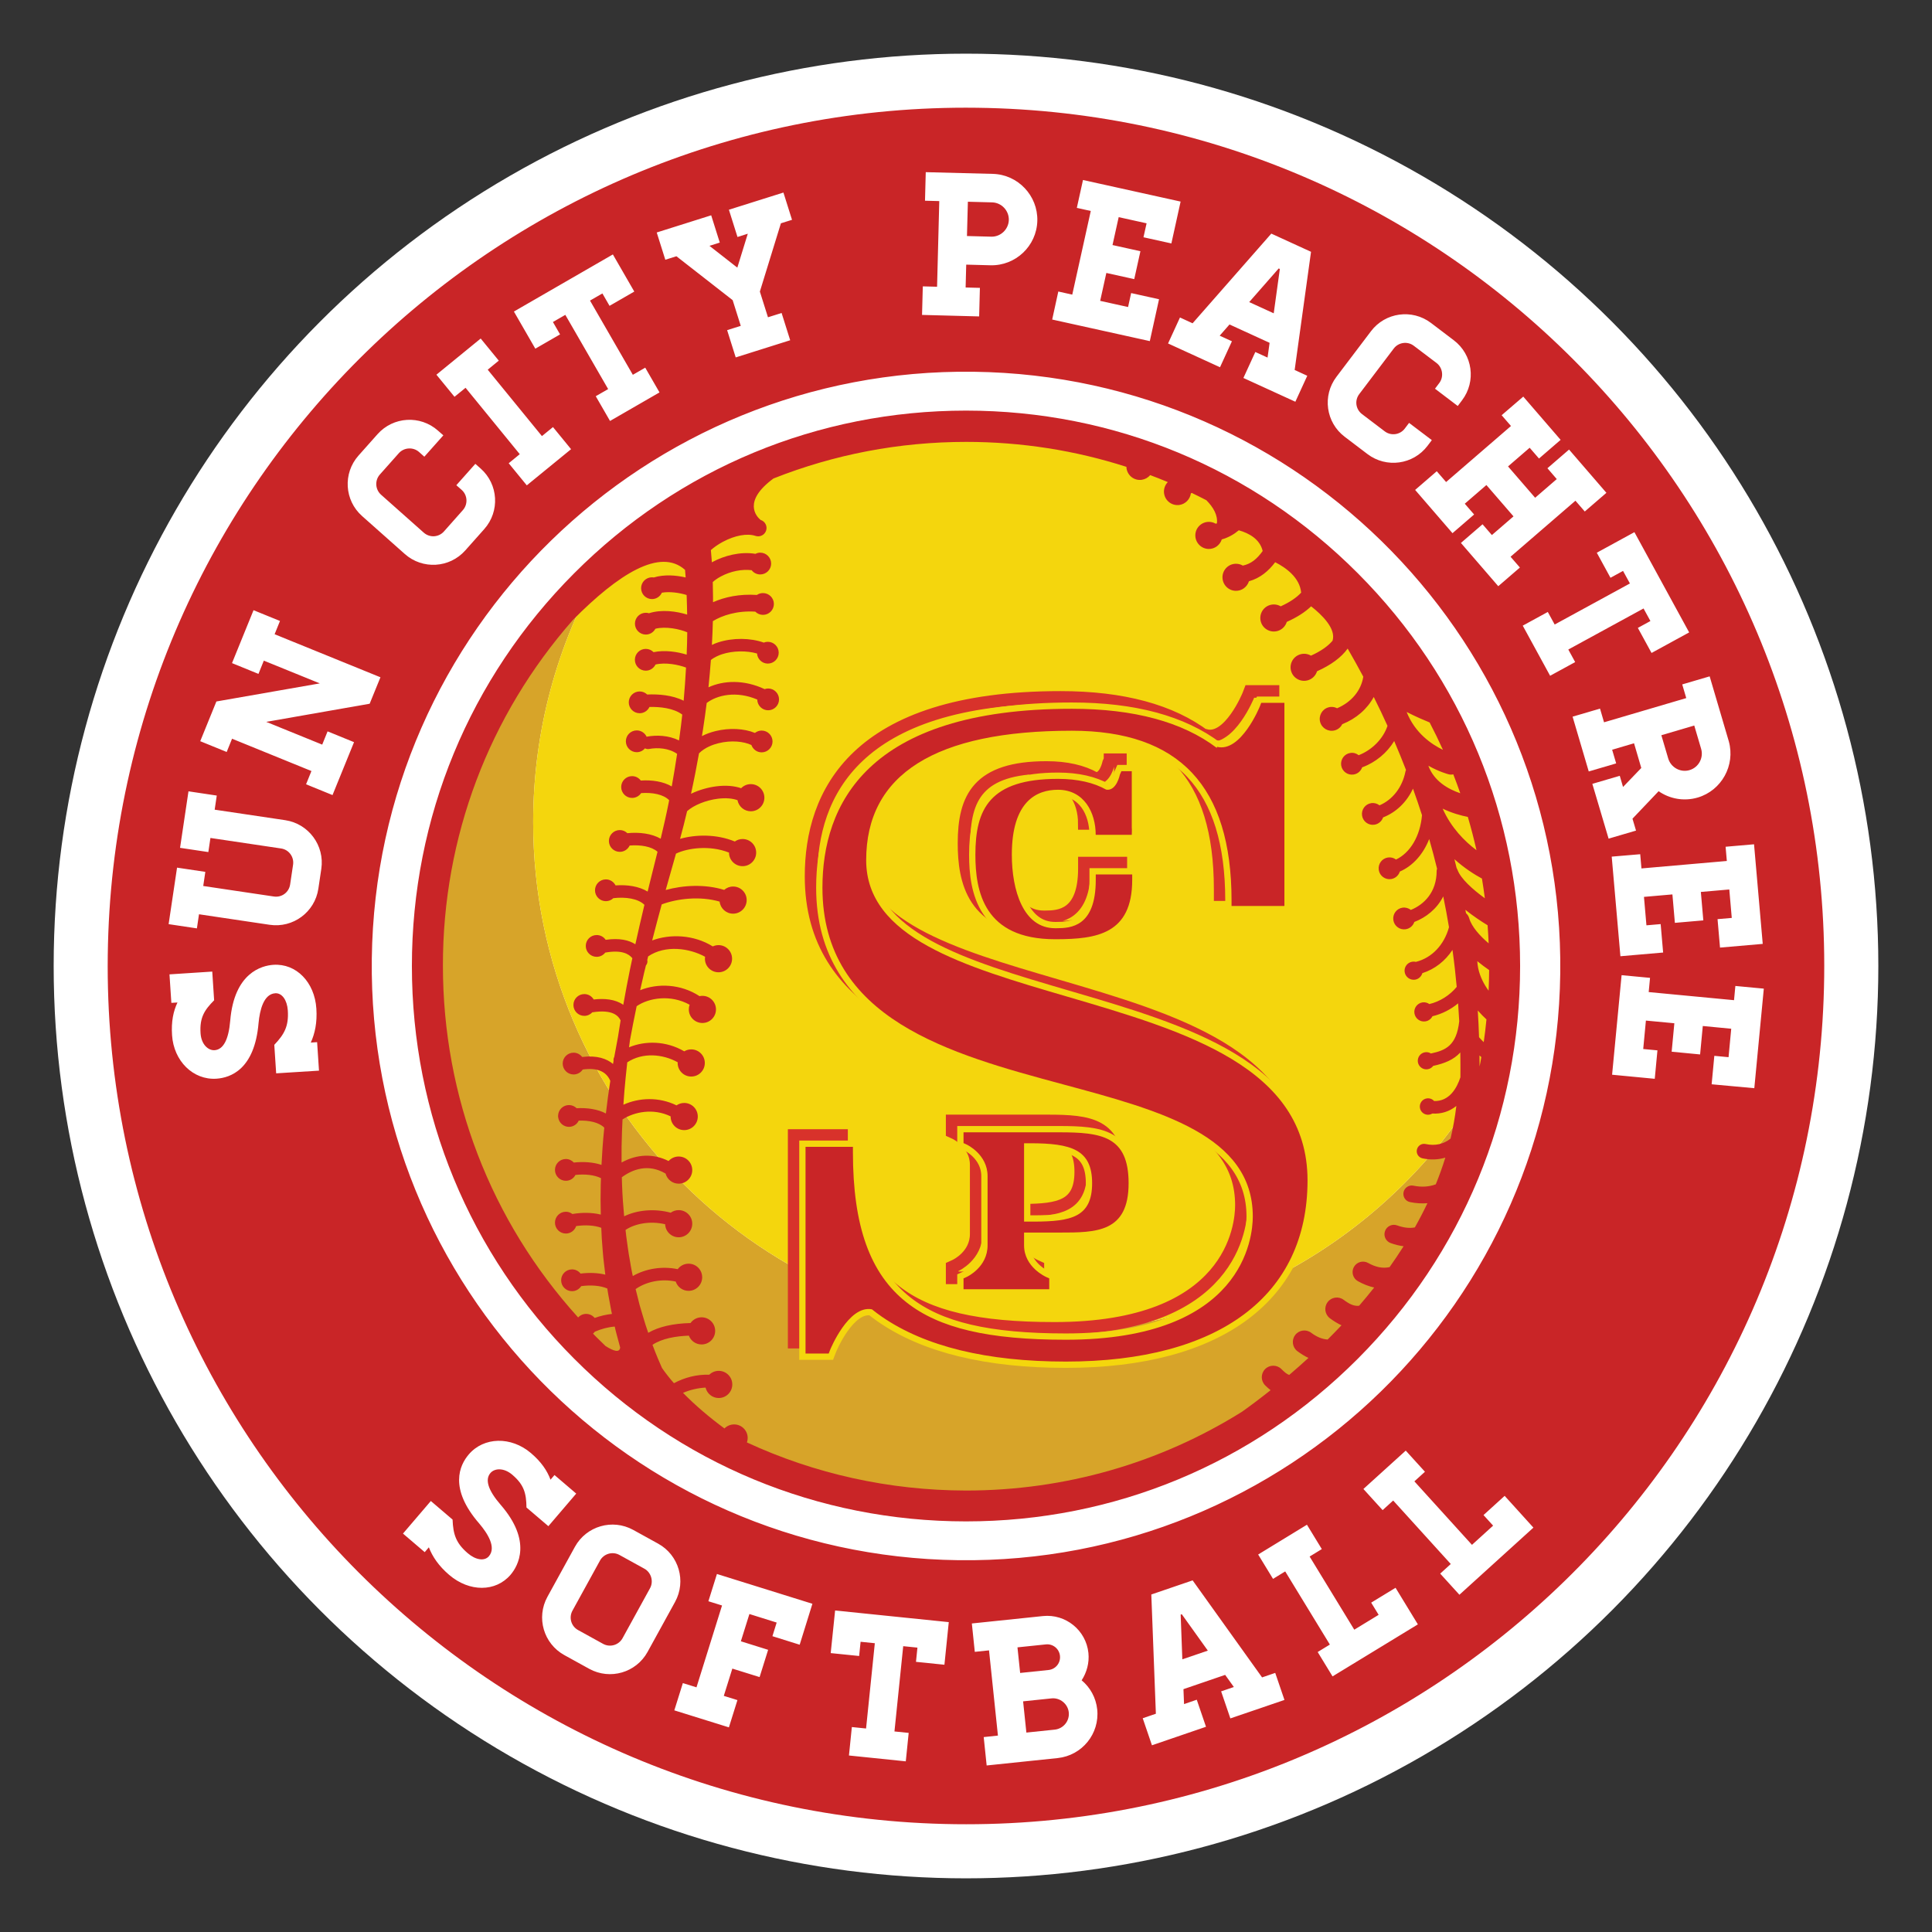
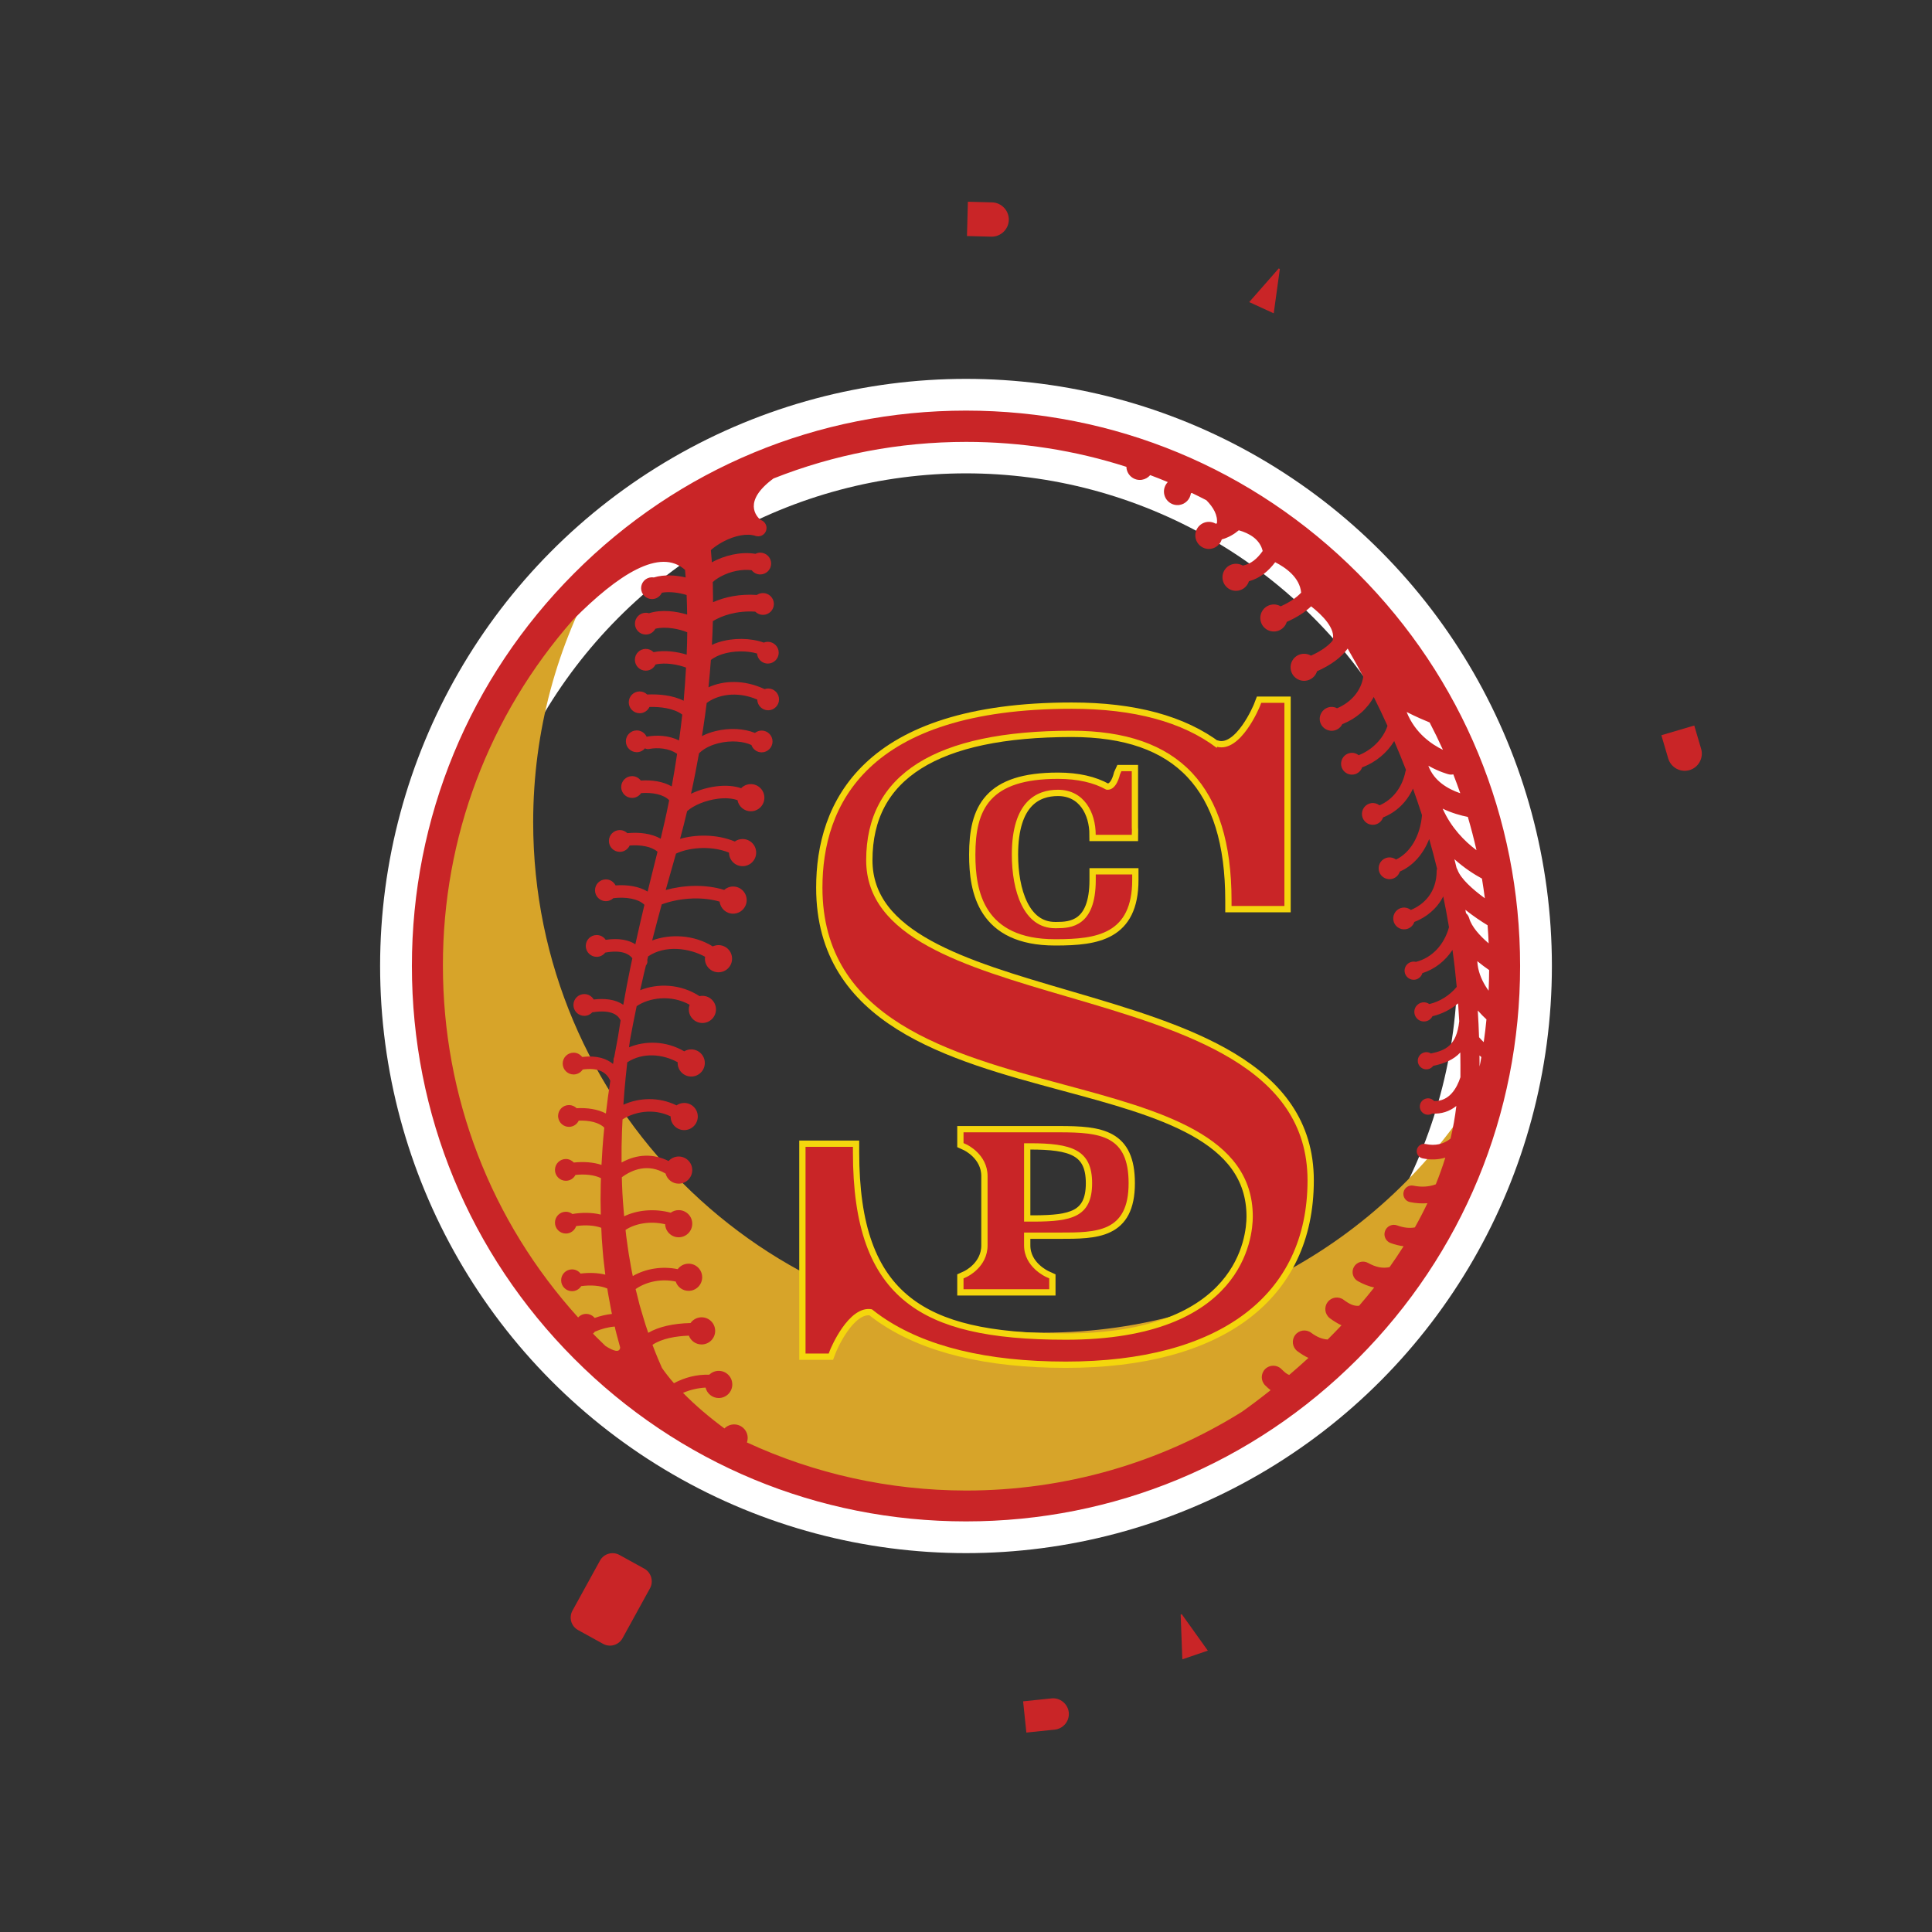
<svg xmlns="http://www.w3.org/2000/svg" version="1.1" id="Layer_1" x="0px" y="0px" viewBox="0 0 360 360" style="enable-background:new 0 0 360 360;" xml:space="preserve">
  <rect x="0" y="0" width="360" height="360" fill="#333333" stroke="none" />
  <style type="text/css">
	.st0{fill:#FFFFFF;}
	.st1{fill:none;stroke:#FFFFFF;stroke-width:17.605;stroke-miterlimit:10;}
	.st2{fill:#D7A429;}
	.st3{fill:#F4D60D;}
	.st4{fill:#C92527;}
	.st5{fill:none;stroke:#D8322B;stroke-width:2.345;}
	.st6{fill:none;stroke:#F4D60D;stroke-width:2.345;}
</style>
  <g>
-     <circle class="st0" cx="180" cy="180" r="170" />
    <g>
      <g>
        <g>
          <ellipse class="st1" cx="180" cy="180" rx="100.37" ry="100.6" />
          <g>
            <path class="st2" d="M194.47,248.32c-52.53,0-95.12-42.59-95.12-95.12c0-17.06,4.5-33.07,12.36-46.92       c-19.73,18.37-32.08,44.6-32.08,73.72c0,55.56,44.94,100.6,100.37,100.6c49.67,0,90.9-36.16,98.94-83.64       C263.1,227.47,231.22,248.32,194.47,248.32z" />
-             <path class="st3" d="M194.47,248.32c36.75,0,68.63-20.85,84.47-51.36c0.93-5.51,1.43-11.18,1.43-16.96       c0-55.56-44.94-100.6-100.37-100.6c-26.38,0-50.37,10.2-68.29,26.88c-7.87,13.85-12.36,29.86-12.36,46.92       C99.35,205.73,141.94,248.32,194.47,248.32z" />
          </g>
          <path class="st4" d="M106.99,106.82c-19.5,19.55-30.24,45.54-30.24,73.18c0,27.64,10.74,53.63,30.24,73.18      s45.43,30.31,73.01,30.31s53.51-10.76,73.01-30.31c19.5-19.55,30.24-45.54,30.24-73.18c0-27.64-10.74-53.63-30.24-73.18      c-19.5-19.55-45.43-30.31-73.01-30.31S126.49,87.27,106.99,106.82z M106.77,115.5c8.47-8.54,16.24-13.47,20.88-9.31      c0.02,0.21,0.03,0.42,0.05,0.63c0.02,0.26,0.04,0.52,0.06,0.78c-1.81-0.42-4-0.59-5.93,0c-0.11-0.02-0.22-0.03-0.34-0.03      c-1.12,0-2.03,0.91-2.03,2.03c0,1.12,0.91,2.03,2.03,2.03c0.82,0,1.52-0.49,1.84-1.19c1.49-0.26,3.3,0.02,4.61,0.43      c0.01,0.16,0.02,0.32,0.02,0.48c0.04,1.01,0.06,2.08,0.08,3.17c-2-0.62-4.76-1.01-7.12-0.25c-0.18-0.06-0.38-0.09-0.58-0.09      c-1.12,0-2.03,0.91-2.03,2.03c0,1.12,0.91,2.03,2.03,2.03c0.78,0,1.44-0.44,1.78-1.08c1.93-0.5,4.58,0.07,5.94,0.66      c-0.01,1.34-0.05,2.73-0.11,4.16c-1.73-0.53-4.07-0.9-6.17-0.46c-0.37-0.38-0.88-0.61-1.45-0.61c-1.12,0-2.03,0.91-2.03,2.03      s0.91,2.03,2.03,2.03c0.8,0,1.49-0.47,1.82-1.15c1.87-0.44,4.24,0.03,5.68,0.57c-0.11,1.99-0.25,4.05-0.44,6.18      c-2.11-1.06-4.69-1.25-6.8-1.16c-0.36-0.35-0.86-0.57-1.4-0.57c-1.12,0-2.03,0.91-2.03,2.03c0,1.12,0.91,2.03,2.03,2.03      c0.81,0,1.5-0.48,1.83-1.17c1.94-0.04,4.45,0.19,6.11,1.42c-0.08,0.69-0.15,1.38-0.24,2.08c-0.11,0.9-0.23,1.82-0.36,2.74      c-1.92-0.95-4.17-1.05-6.02-0.7c-0.01,0-0.02,0.01-0.02,0.01c-0.32-0.69-1.02-1.18-1.84-1.18c-1.12,0-2.03,0.91-2.03,2.03      c0,1.12,0.91,2.03,2.03,2.03c0.62,0,1.16-0.28,1.53-0.72c0.23,0.12,0.49,0.17,0.76,0.12c1.59-0.3,3.7-0.17,5.23,0.91      c-0.3,1.99-0.63,4.01-1,6.07c-1.58-0.92-3.68-1.24-5.77-1.1c-0.37-0.5-0.96-0.82-1.62-0.82c-1.12,0-2.03,0.91-2.03,2.03      c0,1.12,0.91,2.03,2.03,2.03c0.7,0,1.32-0.36,1.69-0.9c2.11-0.15,4.17,0.24,5.22,1.33c-0.03,0.15-0.06,0.31-0.09,0.46      c-0.44,2.22-0.95,4.45-1.49,6.71c-1.7-0.97-3.98-1.25-6.21-1.03c-0.37-0.36-0.86-0.58-1.41-0.58c-1.12,0-2.03,0.91-2.03,2.03      c0,1.12,0.91,2.03,2.03,2.03c0.82,0,1.52-0.49,1.84-1.18c2.05-0.16,4.07,0.17,5.19,1.16c-0.49,2-1,4.01-1.51,6.06      c-0.11,0.45-0.22,0.91-0.33,1.36c-1.62-0.98-3.81-1.31-5.98-1.15c-0.34-0.66-1.01-1.12-1.8-1.12c-1.12,0-2.03,0.91-2.03,2.03      c0,1.12,0.91,2.03,2.03,2.03c0.54,0,1.03-0.22,1.39-0.56c2.29-0.27,4.63,0.08,5.79,1.24c-0.58,2.43-1.15,4.89-1.69,7.35      c-1.21-0.78-2.98-1.2-5.53-0.83c-0.36-0.54-0.98-0.89-1.68-0.89c-1.12,0-2.03,0.91-2.03,2.03c0,1.12,0.91,2.03,2.03,2.03      c0.65,0,1.23-0.31,1.6-0.79c3.06-0.55,4.41,0.25,5.05,1.05c-0.15,0.69-0.3,1.38-0.44,2.08c-0.45,2.2-0.86,4.4-1.25,6.6      c-1.51-1.06-3.55-1.22-5.51-0.99c-0.35-0.6-1-1.01-1.75-1.01c-1.12,0-2.03,0.91-2.03,2.03c0,1.12,0.91,2.03,2.03,2.03      c0.59,0,1.12-0.26,1.49-0.66c3.83-0.61,4.89,0.71,5.27,1.5c-0.17,1.03-0.34,2.06-0.49,3.09c-0.24,1.22-0.47,2.47-0.69,3.72      c-0.12,0.22-0.17,0.48-0.13,0.73c-0.03,0.19-0.07,0.38-0.1,0.58c-1.16-0.97-2.97-1.64-5.75-1.3c-0.37-0.48-0.95-0.8-1.6-0.8      c-1.12,0-2.03,0.91-2.03,2.03c0,1.12,0.91,2.03,2.03,2.03c0.71,0,1.34-0.37,1.7-0.92c2.66-0.38,4.39,0.33,5.14,2.11      c-0.31,2.01-0.59,4.04-0.82,6.08c-1.53-0.81-3.49-1.09-5.45-0.98c-0.37-0.36-0.87-0.59-1.43-0.59c-1.12,0-2.03,0.91-2.03,2.03      c0,0.02,0,0.03,0,0.04c0,0.09,0.01,0.18,0.03,0.28c0,0,0,0,0,0c0.16,0.97,0.99,1.71,2,1.71c0.81,0,1.5-0.48,1.82-1.16      c1.93-0.07,3.77,0.32,4.76,1.31c-0.01,0.14-0.03,0.27-0.04,0.41c-0.22,2.17-0.37,4.35-0.48,6.53c-1.55-0.52-3.38-0.63-5.16-0.44      c-0.37-0.4-0.9-0.66-1.48-0.66c-1.12,0-2.03,0.91-2.03,2.03c0,1.12,0.91,2.03,2.03,2.03c0.78,0,1.45-0.44,1.79-1.09      c1.75-0.19,3.51-0.02,4.75,0.6c-0.01,0.41-0.03,0.82-0.04,1.22c-0.05,1.87-0.04,3.73,0.01,5.57c-1.64-0.41-3.52-0.41-5.29-0.11      c-0.34-0.26-0.76-0.42-1.22-0.42c-1.12,0-2.03,0.91-2.03,2.03c0,1.12,0.91,2.03,2.03,2.03c0.9,0,1.65-0.59,1.92-1.39      c1.65-0.24,3.37-0.16,4.68,0.32c0.03,0.65,0.06,1.3,0.09,1.94c0.13,1.62,0.22,3.22,0.42,4.77c0.08,0.68,0.15,1.36,0.24,2.02      c-1.44-0.35-3.05-0.4-4.61-0.2c-0.37-0.47-0.94-0.78-1.59-0.78c-1.12,0-2.03,0.91-2.03,2.03c0,1.12,0.91,2.03,2.03,2.03      c0.72,0,1.35-0.38,1.71-0.94c1.75-0.24,3.55-0.12,4.86,0.44c0.1,0.73,0.24,1.44,0.37,2.14c0.13,0.72,0.26,1.42,0.39,2.12      c0.04,0.16,0.07,0.32,0.11,0.48c-1.07,0.11-2.17,0.37-3.22,0.75c-0.48-0.59-1.27-0.89-2.07-0.7c-0.41,0.1-0.75,0.32-1.01,0.61      c-16.29-18-25.2-41.1-25.2-65.57C82.51,156.01,91.09,133.34,106.77,115.5z M114.84,248.41c0.17,0.63,0.34,1.26,0.5,1.86      c0.07,0.28,0.15,0.55,0.22,0.82c-0.12,1.04-1.23,0.66-2.72-0.27c-0.6-0.57-1.18-1.14-1.77-1.73c-0.19-0.19-0.38-0.39-0.57-0.59      c0.13-0.1,0.24-0.23,0.34-0.36c1.21-0.52,2.51-0.87,3.71-0.95C114.64,247.61,114.73,248.01,114.84,248.41z M139.18,268.78      c0.09-0.26,0.14-0.54,0.14-0.83c0-1.4-1.13-2.53-2.53-2.53c-0.7,0-1.34,0.29-1.8,0.75c-2.75-2.02-5.44-4.3-7.72-6.63      c1.37-0.59,2.83-0.91,4.2-0.98c0.27,1.11,1.26,1.94,2.45,1.94c1.4,0,2.53-1.13,2.53-2.53c0-1.4-1.13-2.53-2.53-2.53      c-0.68,0-1.3,0.27-1.76,0.72c-2.35-0.08-4.63,0.53-6.58,1.58c-0.84-0.96-1.59-1.91-2.23-2.84c-0.25-0.57-0.5-1.15-0.77-1.78      c-0.35-0.79-0.65-1.64-1-2.53c1.78-1.19,4.34-1.62,6.78-1.71c0.36,0.96,1.28,1.64,2.37,1.64c1.4,0,2.53-1.13,2.53-2.53      c0-1.4-1.13-2.53-2.53-2.53c-0.85,0-1.61,0.43-2.06,1.07c-3.27,0.08-5.93,0.69-7.88,1.82c-0.17-0.49-0.33-0.99-0.51-1.51      c-0.38-1.17-0.71-2.41-1.1-3.68c-0.16-0.64-0.33-1.3-0.49-1.97c-0.08-0.33-0.17-0.66-0.25-0.99c2.03-1.42,4.86-1.97,7.47-1.4      c0.33,1.01,1.28,1.73,2.4,1.73c1.4,0,2.53-1.13,2.53-2.53c0-1.4-1.13-2.53-2.53-2.53c-0.83,0-1.57,0.4-2.03,1.02      c-2.89-0.6-5.94-0.11-8.37,1.28c-0.05-0.24-0.1-0.48-0.15-0.72c-0.15-0.71-0.26-1.44-0.39-2.18c-0.28-1.47-0.46-2.98-0.68-4.52      c-0.05-0.39-0.09-0.78-0.13-1.17c1.76-1.18,4.56-1.72,7.38-1.06c0.05,1.35,1.16,2.43,2.52,2.43c1.4,0,2.53-1.13,2.53-2.53      c0-1.4-1.13-2.53-2.53-2.53c-0.55,0-1.07,0.18-1.48,0.48c-3-0.81-6.23-0.52-8.68,0.67c-0.18-1.93-0.32-3.89-0.39-5.88      c-0.02-0.46-0.03-0.93-0.04-1.4c1.94-1.42,4.87-2.62,8.15-0.68c0.29,1.08,1.27,1.88,2.44,1.88c1.4,0,2.53-1.13,2.53-2.53      c0-1.4-1.13-2.53-2.53-2.53c-0.75,0-1.42,0.33-1.88,0.84c-2.82-1.41-5.88-1.32-8.76,0.28c-0.02-1.94,0-3.89,0.08-5.84      c0.03-0.73,0.06-1.46,0.1-2.19c2.17-1.4,5.71-2.15,8.96-0.57c0,0.01,0,0.02,0,0.03c0,1.4,1.13,2.53,2.53,2.53      c1.4,0,2.53-1.13,2.53-2.53c0-1.4-1.13-2.53-2.53-2.53c-0.53,0-1.03,0.17-1.43,0.45c-3.28-1.61-6.98-1.45-9.9-0.12      c0.11-1.7,0.25-3.39,0.42-5.06c0.09-0.95,0.19-1.89,0.3-2.84c2.89-1.9,6.62-1.55,9.4-0.01c0,0.04-0.01,0.09-0.01,0.13      c0,1.4,1.13,2.53,2.53,2.53c1.4,0,2.53-1.13,2.53-2.53c0-1.4-1.13-2.53-2.53-2.53c-0.48,0-0.92,0.13-1.3,0.36      c-3.38-1.97-7.26-2.01-10.29-0.75c0.05-0.43,0.11-0.86,0.17-1.29c0.38-2.12,0.81-4.24,1.25-6.37c2.26-1.56,6.35-2.23,9.87-0.27      c-0.1,0.27-0.15,0.56-0.15,0.87c0,1.4,1.13,2.53,2.53,2.53c1.4,0,2.53-1.13,2.53-2.53c0-1.4-1.13-2.53-2.53-2.53      c-0.18,0-0.36,0.02-0.53,0.06c-3.55-2.32-7.82-2.42-11.07-1.11c0.24-1.09,0.49-2.19,0.75-3.28c0.11-0.45,0.22-0.89,0.33-1.34      c0.18-0.21,0.28-0.48,0.28-0.76c0-0.09-0.01-0.18-0.03-0.26c0.05-0.22,0.11-0.44,0.16-0.66c3.19-2.18,7.7-1.54,10.61,0.07      c-0.02,0.12-0.03,0.24-0.03,0.36c0,1.4,1.13,2.53,2.53,2.53c1.4,0,2.53-1.13,2.53-2.53c0-1.4-1.13-2.53-2.53-2.53      c-0.38,0-0.74,0.09-1.07,0.24c-3.53-2.2-7.94-2.36-11.29-1.11c0.58-2.25,1.17-4.49,1.78-6.72c2.93-1.09,7.14-1.58,10.79-0.52      c0.14,1.27,1.21,2.25,2.51,2.25c1.4,0,2.53-1.14,2.53-2.53c0-1.4-1.13-2.53-2.53-2.53c-0.64,0-1.22,0.24-1.66,0.63      c-3.61-1.11-7.64-0.88-10.9,0.02c0.02-0.08,0.04-0.16,0.07-0.24c0.62-2.18,1.24-4.37,1.85-6.54c2.11-1.02,6.24-1.64,9.88-0.19      c0,1.4,1.13,2.53,2.53,2.53c1.4,0,2.53-1.13,2.53-2.53c0-1.4-1.13-2.53-2.53-2.53c-0.54,0-1.04,0.17-1.45,0.46      c-3.45-1.42-7.35-1.31-10.2-0.49c0.47-1.73,0.91-3.45,1.31-5.16c1.23-1.11,3.49-2.04,5.75-2.32c1.43-0.18,2.69-0.07,3.64,0.27      c0.22,1.18,1.25,2.07,2.48,2.07c1.4,0,2.53-1.13,2.53-2.53c0-1.4-1.13-2.53-2.53-2.53c-0.71,0-1.34,0.29-1.8,0.76      c-1.29-0.44-2.85-0.57-4.61-0.35c-1.52,0.19-3.23,0.66-4.73,1.39c0.56-2.55,1.05-5.07,1.49-7.54c1.1-1.09,2.6-1.63,3.62-1.88      c2.42-0.6,4.74-0.33,6.14,0.33c0.28,0.79,1.02,1.37,1.91,1.37c1.12,0,2.03-0.91,2.03-2.03c0-1.12-0.91-2.03-2.03-2.03      c-0.47,0-0.9,0.17-1.25,0.44c-1.99-0.82-4.72-0.99-7.36-0.34c-0.92,0.23-1.76,0.54-2.52,0.93c0.07-0.45,0.15-0.9,0.22-1.35      c0.25-1.63,0.47-3.24,0.67-4.82c1.91-1.46,5.5-2.32,9.42-0.64c0.02,1.11,0.92,2,2.03,2c1.12,0,2.03-0.91,2.03-2.03      c0-1.12-0.91-2.03-2.03-2.03c-0.23,0-0.45,0.05-0.65,0.12c-3.86-1.81-7.68-1.63-10.47-0.34c0.18-1.74,0.33-3.44,0.45-5.09      c0.67-0.54,1.5-0.88,2.07-1.07c2.08-0.68,4.64-0.69,6.53-0.14c0.08,1.05,0.95,1.88,2.01,1.88c1.12,0,2.03-0.91,2.03-2.03      c0-1.12-0.91-2.03-2.03-2.03c-0.27,0-0.52,0.05-0.75,0.15c-2.44-0.88-5.74-0.94-8.51-0.04c-0.41,0.13-0.8,0.29-1.16,0.47      c0.09-1.53,0.14-3.01,0.18-4.43c1.73-1.06,4.48-1.98,7.9-1.77c0.37,0.37,0.88,0.6,1.44,0.6c1.12,0,2.03-0.91,2.03-2.03      c0-1.12-0.91-2.03-2.03-2.03c-0.42,0-0.81,0.13-1.14,0.35c-3.22-0.22-6,0.39-8.17,1.35c0-0.31,0-0.63,0-0.93      c-0.01-0.84-0.03-1.66-0.04-2.45c0-0.13-0.01-0.25-0.01-0.37c0.37-0.34,0.85-0.69,1.5-1.04c1.84-0.99,3.98-1.4,5.75-1.17      c0.37,0.48,0.94,0.79,1.6,0.79c1.12,0,2.03-0.91,2.03-2.03c0-1.12-0.91-2.03-2.03-2.03c-0.32,0-0.62,0.08-0.89,0.22      c-2.88-0.48-5.89,0.39-7.92,1.47c-0.07,0.04-0.14,0.08-0.21,0.12c-0.01-0.12-0.01-0.24-0.02-0.35      c-0.06-0.67-0.11-1.31-0.16-1.92c0-0.01,0-0.01,0-0.02c0.58-0.52,1.33-1.05,2.22-1.53c2.26-1.21,4.54-1.63,6.1-1.11      c0.82,0.27,1.7-0.17,1.97-0.99c0.05-0.16,0.08-0.33,0.08-0.49c0-0.65-0.41-1.26-1.06-1.48c-0.01,0-0.03-0.01-0.04-0.01      c-0.76-0.63-3.43-3.44,2.39-7.73c11.28-4.47,23.41-6.82,35.91-6.82c10.29,0,20.34,1.59,29.86,4.65c0,0.1,0.01,0.19,0.02,0.29      c0.21,1.38,1.48,2.33,2.86,2.12c0.63-0.1,1.17-0.42,1.55-0.87c1.1,0.41,2.19,0.84,3.28,1.3c-0.53,0.55-0.81,1.32-0.69,2.13      c0.21,1.38,1.48,2.33,2.86,2.13c1.14-0.17,1.98-1.08,2.13-2.16c0.06-0.03,0.12-0.05,0.17-0.08c0.91,0.44,1.82,0.89,2.72,1.36      c1.32,1.34,2.15,2.81,1.96,4.32c-0.08,0.02-0.15,0.04-0.23,0.05c-0.36-0.21-0.77-0.33-1.21-0.34c-1.39-0.03-2.55,1.07-2.58,2.46      c-0.03,1.39,1.07,2.55,2.46,2.59c1.15,0.03,2.14-0.73,2.47-1.78c1.25-0.35,2.28-0.95,3.17-1.7c1.94,0.55,3.93,1.66,4.45,3.86      c-1.06,1.49-2.17,2.4-3.7,2.72c-0.36-0.21-0.77-0.33-1.21-0.34c-1.39-0.04-2.55,1.07-2.58,2.46c-0.03,1.39,1.07,2.55,2.46,2.58      c1.15,0.03,2.14-0.73,2.47-1.78c2.15-0.6,3.68-1.95,4.89-3.55c1.97,1,4.58,2.84,4.84,5.67c-0.87,0.94-2.14,1.79-3.81,2.55      c-0.61-0.36-1.36-0.46-2.08-0.22c-1.32,0.44-2.03,1.87-1.59,3.19c0.44,1.32,1.87,2.03,3.19,1.59c0.8-0.27,1.38-0.9,1.61-1.66      c1.88-0.84,3.4-1.81,4.54-2.9c1.98,1.55,4.7,4.18,3.99,6.41c-0.87,1.03-2.21,1.96-4.02,2.78c-0.61-0.36-1.36-0.46-2.08-0.22      c-1.32,0.44-2.03,1.87-1.59,3.19c0.44,1.32,1.87,2.03,3.19,1.59c0.8-0.27,1.38-0.9,1.61-1.65c2.61-1.17,4.52-2.58,5.71-4.23      c1.01,1.74,1.97,3.49,2.91,5.24c-0.4,2.58-2.21,4.75-4.88,5.88c-0.48-0.25-1.04-0.33-1.6-0.17c-1.18,0.32-1.88,1.55-1.56,2.73      c0.32,1.19,1.55,1.88,2.73,1.56c0.63-0.17,1.12-0.6,1.39-1.15c2.62-1.04,4.66-2.84,5.87-5.07c0.89,1.78,1.75,3.57,2.56,5.38      c-0.8,2.4-2.86,4.49-5.37,5.47c-0.42-0.34-0.98-0.51-1.55-0.42c-1.11,0.16-1.87,1.2-1.71,2.31c0.16,1.11,1.2,1.88,2.3,1.71      c0.77-0.11,1.37-0.65,1.61-1.34c2.51-0.92,4.64-2.7,5.97-4.9c0.77,1.79,1.5,3.58,2.2,5.39c-0.04,0.09-0.08,0.18-0.1,0.28      c-0.59,2.97-2.4,5.27-4.84,6.31c-0.42-0.33-0.97-0.49-1.54-0.41c-1.11,0.17-1.87,1.2-1.71,2.31c0.16,1.11,1.2,1.88,2.3,1.71      c0.78-0.12,1.38-0.66,1.62-1.36c2.45-0.96,4.41-2.86,5.57-5.36c0.59,1.64,1.15,3.29,1.68,4.94c-0.33,3.9-2.2,7.02-4.84,8.27      c-0.42-0.31-0.95-0.46-1.51-0.38c-1.11,0.17-1.87,1.2-1.71,2.31c0.16,1.11,1.2,1.88,2.3,1.71c0.79-0.12,1.4-0.68,1.63-1.4      c2.42-1.05,4.36-3.22,5.47-6.06c0.53,1.84,1.02,3.69,1.47,5.54c-0.05,0.13-0.08,0.27-0.08,0.41c0,3.96-2.35,6.26-4.81,7.26      c-0.42-0.33-0.97-0.5-1.55-0.42c-1.11,0.16-1.87,1.2-1.71,2.31c0.16,1.11,1.2,1.88,2.3,1.71c0.78-0.12,1.38-0.66,1.61-1.36      c2.18-0.83,4.21-2.43,5.39-4.76c0.4,1.95,0.76,3.86,1.07,5.74c-0.89,3.26-3.16,5.71-6.17,6.46c-0.21-0.06-0.44-0.07-0.67-0.03      c-0.92,0.14-1.56,1-1.42,1.92c0.14,0.92,1,1.56,1.92,1.43c0.68-0.1,1.2-0.6,1.38-1.22c2.32-0.74,4.26-2.27,5.61-4.33      c0.33,2.37,0.59,4.66,0.79,6.89c-1.28,1.55-3.1,2.73-5.1,3.2c-0.36-0.25-0.81-0.38-1.28-0.31c-0.97,0.15-1.65,1.06-1.5,2.03      c0.15,0.98,1.05,1.65,2.03,1.51c0.6-0.09,1.08-0.46,1.33-0.96c1.77-0.42,3.41-1.26,4.78-2.4c0.08,1.14,0.15,2.25,0.21,3.34      c-0.5,4.51-2.51,5.42-5.28,6c-0.31-0.2-0.69-0.29-1.08-0.23c-0.87,0.13-1.47,0.94-1.35,1.82c0.13,0.87,0.94,1.48,1.81,1.35      c0.44-0.06,0.81-0.3,1.05-0.63c2.1-0.45,3.81-1.14,5.05-2.5c0.03,1.6,0.03,3.14,0.02,4.62c-0.66,2.02-2.06,4.51-4.9,4.43      c-0.33-0.37-0.83-0.57-1.36-0.49c-0.83,0.12-1.41,0.9-1.29,1.74c0.12,0.84,0.9,1.41,1.73,1.29c0.21-0.03,0.41-0.11,0.58-0.21      c1.69,0.11,3.21-0.39,4.48-1.41c-0.24,2.06-0.61,4.09-1.08,6.08c-1.28,1.03-2.87,1.4-4.65,1.01c-0.74-0.16-1.46,0.31-1.62,1.05      c-0.16,0.74,0.31,1.46,1.05,1.62c1.51,0.32,2.94,0.26,4.25-0.14c-0.52,1.69-1.12,3.35-1.78,4.98c-1.26,0.47-2.67,0.56-4.17,0.25      c-0.84-0.17-1.66,0.37-1.84,1.22c-0.17,0.85,0.37,1.67,1.21,1.84c1.11,0.23,2.2,0.29,3.24,0.21c-0.73,1.53-1.51,3.04-2.34,4.51      c-1.02,0.19-2.1,0.06-3.32-0.38c-0.91-0.33-1.91,0.15-2.24,1.06c-0.33,0.91,0.15,1.92,1.06,2.24c0.82,0.3,1.62,0.49,2.4,0.59      c-0.84,1.32-1.71,2.62-2.61,3.89c-1.31,0.28-2.59,0.01-4-0.78c-0.94-0.52-2.12-0.19-2.65,0.75c-0.52,0.94-0.19,2.13,0.75,2.65      c1.02,0.57,2.03,0.96,3.03,1.18c-0.92,1.16-1.86,2.3-2.81,3.4c-0.96,0.09-1.77-0.28-2.88-1.11c-0.95-0.71-2.29-0.51-2.99,0.44      c-0.71,0.95-0.51,2.29,0.43,3c0.75,0.56,1.47,0.99,2.16,1.31c-0.86,0.91-1.72,1.79-2.58,2.65c-1.04-0.07-2.04-0.49-3.07-1.26      c-0.95-0.71-2.29-0.51-2.99,0.44c-0.71,0.95-0.51,2.29,0.43,3c0.68,0.51,1.36,0.92,2.05,1.25c-1.21,1.11-2.41,2.17-3.58,3.17      c-0.45-0.15-0.87-0.51-1.46-1.1c-0.84-0.83-2.19-0.83-3.03,0.01c-0.83,0.84-0.83,2.2,0.01,3.03c0.34,0.34,0.68,0.64,1.01,0.9      c-1.91,1.52-3.71,2.87-5.33,4.02c-15.29,9.56-32.98,14.68-51.45,14.68C165.67,277.71,151.81,274.62,139.18,268.78z       M268.87,139.72c-2.08-1-5.2-3.1-6.76-7.05c1.76,0.9,3.39,1.59,4.28,1.95C267.26,136.29,268.09,137.99,268.87,139.72z       M276.68,167.38c-2.3-1.67-4.51-3.67-5.09-5.29c-0.05-0.13-0.11-0.25-0.18-0.37c-0.13-0.54-0.26-1.08-0.4-1.62      c1.86,1.67,3.71,2.84,5.13,3.61C276.34,164.93,276.52,166.15,276.68,167.38z M277.39,175.78c-1.65-1.41-3.17-3.08-3.63-4.69      c-0.11-0.38-0.32-0.69-0.59-0.93c-0.04-0.21-0.08-0.42-0.12-0.63c1.5,1.2,3.02,2.2,4.14,2.88      C277.28,173.53,277.34,174.65,277.39,175.78z M277.38,184.6c-0.84-1.16-1.59-2.56-1.93-4.14c-0.01-0.06-0.02-0.11-0.03-0.16      c-0.07-0.36-0.12-0.72-0.14-1.09c0-0.04-0.01-0.08-0.02-0.12c0.78,0.64,1.54,1.2,2.22,1.67      C277.47,182.04,277.44,183.32,277.38,184.6z M276.47,194.19c-0.32-0.31-0.61-0.62-0.87-0.92c-0.05-1.61-0.13-3.27-0.24-4.98      c0.57,0.65,1.13,1.21,1.62,1.66C276.85,191.37,276.67,192.78,276.47,194.19z M275.7,198.73c0-0.67-0.01-1.36-0.02-2.06      c0.12,0.1,0.23,0.2,0.34,0.3C275.93,197.55,275.82,198.14,275.7,198.73z M268.82,150.68c1.7,0.82,3.4,1.29,4.69,1.54      c0.6,2.05,1.14,4.11,1.61,6.2C272.88,156.74,270.4,154.23,268.82,150.68z M266.15,142.68c2.02,1.14,3.63,1.56,3.78,1.6      c0.3,0.08,0.59,0.07,0.87,0.01c0.46,1.17,0.89,2.34,1.3,3.52C269.83,147.04,267.2,145.55,266.15,142.68z" />
-           <path class="st5" d="M196.68,183.57c-19.23-5.63-37.4-10.96-37.4-25.41c0-16.01,12.89-24.12,38.32-24.12      c20.02,0,29.76,10.35,29.76,31.64v1.02h9.85v-37.86h-4.32l-0.25,0.65c-0.03,0.09-3.54,8.67-7.98,7.55l-0.05,0.2      c-6.39-4.84-15.43-7.29-27.01-7.29c-38.41,0-46.47,18.12-46.47,33.33c0,24.57,23.85,31,44.89,36.67      c18.15,4.89,35.3,9.51,35.3,24.61c0,3.83-1.68,22.96-34.83,22.96c-14.41,0-23.57-2.14-29.68-6.95c-6.82-5.36-10-14.24-10-27.97      v-1.02h-8.83v38.51h4.32l0.25-0.65c0.03-0.09,3.44-8.43,7.8-7.59c0.6,0.48,1.21,0.94,1.85,1.38c8.05,5.55,19.59,8.36,34.29,8.36      c28.61,0,45.03-12.31,45.03-33.76C241.52,196.7,218.72,190.03,196.68,183.57z M178.01,235.82l-0.59,0.27v2.02h15.97v-2.02      l-0.59-0.27c-0.04-0.02-4.1-1.82-4.1-5.88v-2.39c0.45,0,0.96,0,1.1,0c0.41,0,0.82,0,1.24,0c2.01,0,4.16,0,4.2,0      c6.94,0,12.94,0,12.94-9.2c0-8.82-5.12-9.48-12.94-9.48h-17.82v2.02l0.59,0.27c0.04,0.02,3.89,1.82,3.89,5.88v12.9      C181.9,233.97,178.17,235.75,178.01,235.82z M188.7,210.91h1.1c7.68,0,11.58,1.15,11.58,7.44c0,6.39-4,7.11-10.66,7.16      c-0.75,0-1.47,0-2.02,0V210.91z M206.84,141.58l-0.27,0.59c-0.01,0.03-0.63,3.16-2.56,2.85c-2.29-1.3-5.32-2.01-8.99-2.01      c-12.77,0-15.39,5.65-15.39,14.14c0,6.76,1.54,15.74,14.85,15.74c0.08,0,0.17,0,0.26,0c7.47-0.02,14.11-0.96,14.11-11.05v-1.02      h-6.79v1.02c0,8.74-4.65,9-7.34,9h-0.24c-5.94,0-8.06-7.08-8.06-13.7c0-10,4.67-12.1,8.59-12.1c4.86,0,7.04,4.22,7.04,8.4h2.04      v0h2.72v0h1.96c0-0.45,0.05-0.89,0-1.32v-10.56H206.84z" />
          <g>
            <path class="st6" d="M198.8,185.69c-19.23-5.63-37.4-10.96-37.4-25.41c0-16.01,12.89-24.12,38.32-24.12       c20.02,0,29.76,10.35,29.76,31.64v1.02h9.85v-37.86h-4.32l-0.25,0.65c-0.03,0.09-3.54,8.67-7.98,7.55l-0.05,0.2       c-6.39-4.84-15.43-7.29-27.01-7.29c-38.41,0-46.47,18.12-46.47,33.33c0,24.57,23.85,31,44.89,36.67       c18.15,4.89,35.3,9.51,35.3,24.61c0,3.83-1.68,22.96-34.83,22.96c-14.41,0-23.57-2.14-29.68-6.95c-6.82-5.36-10-14.24-10-27.97       v-1.02h-8.83v38.51h4.32l0.25-0.65c0.03-0.09,3.44-8.43,7.8-7.59c0.6,0.48,1.21,0.94,1.85,1.38       c8.05,5.55,19.59,8.36,34.29,8.36c28.61,0,45.03-12.31,45.03-33.76C243.64,198.82,220.84,192.15,198.8,185.69z M180.13,237.94       l-0.59,0.27v2.02h15.97v-2.02l-0.59-0.27c-0.04-0.02-4.1-1.82-4.1-5.88v-2.39c0.45,0,0.96,0,1.1,0c0.41,0,0.82,0,1.24,0       c2.01,0,4.16,0,4.2,0c6.94,0,12.94,0,12.94-9.2c0-8.82-5.12-9.48-12.94-9.48h-17.82V213l0.59,0.27       c0.04,0.02,3.89,1.82,3.89,5.88v12.9C184.02,236.09,180.29,237.87,180.13,237.94z M190.82,213.03h1.1       c7.68,0,11.58,1.15,11.58,7.44c0,6.39-4,7.11-10.66,7.16c-0.75,0-1.47,0-2.02,0V213.03z M208.96,143.7l-0.27,0.59       c-0.01,0.03-0.63,3.16-2.56,2.85c-2.29-1.3-5.32-2.01-8.99-2.01c-12.77,0-15.39,5.65-15.39,14.14       c0,6.76,1.54,15.74,14.85,15.74c0.08,0,0.17,0,0.26,0c7.47-0.02,14.11-0.96,14.11-11.05v-1.02h-6.79v1.02c0,8.74-4.65,9-7.34,9       h-0.24c-5.94,0-8.06-7.08-8.06-13.7c0-10,4.67-12.1,8.59-12.1c4.86,0,7.04,4.22,7.04,8.4h2.04v0h2.72v0h1.96       c0-0.45,0.05-0.89,0-1.32V143.7H208.96z" />
            <path class="st4" d="M198.8,185.69c-19.23-5.63-37.4-10.96-37.4-25.41c0-16.01,12.89-24.12,38.32-24.12       c20.02,0,29.76,10.35,29.76,31.64v1.02h9.85v-37.86h-4.32l-0.25,0.65c-0.03,0.09-3.54,8.67-7.98,7.55l-0.05,0.2       c-6.39-4.84-15.43-7.29-27.01-7.29c-38.41,0-46.47,18.12-46.47,33.33c0,24.57,23.85,31,44.89,36.67       c18.15,4.89,35.3,9.51,35.3,24.61c0,3.83-1.68,22.96-34.83,22.96c-14.41,0-23.57-2.14-29.68-6.95c-6.82-5.36-10-14.24-10-27.97       v-1.02h-8.83v38.51h4.32l0.25-0.65c0.03-0.09,3.44-8.43,7.8-7.59c0.6,0.48,1.21,0.94,1.85,1.38       c8.05,5.55,19.59,8.36,34.29,8.36c28.61,0,45.03-12.31,45.03-33.76C243.64,198.82,220.84,192.15,198.8,185.69z M180.13,237.94       l-0.59,0.27v2.02h15.97v-2.02l-0.59-0.27c-0.04-0.02-4.1-1.82-4.1-5.88v-2.39c0.45,0,0.96,0,1.1,0c0.41,0,0.82,0,1.24,0       c2.01,0,4.16,0,4.2,0c6.94,0,12.94,0,12.94-9.2c0-8.82-5.12-9.48-12.94-9.48h-17.82V213l0.59,0.27       c0.04,0.02,3.89,1.82,3.89,5.88v12.9C184.02,236.09,180.29,237.87,180.13,237.94z M190.82,213.03h1.1       c7.68,0,11.58,1.15,11.58,7.44c0,6.39-4,7.11-10.66,7.16c-0.75,0-1.47,0-2.02,0V213.03z M208.96,143.7l-0.27,0.59       c-0.01,0.03-0.63,3.16-2.56,2.85c-2.29-1.3-5.32-2.01-8.99-2.01c-12.77,0-15.39,5.65-15.39,14.14       c0,6.76,1.54,15.74,14.85,15.74c0.08,0,0.17,0,0.26,0c7.47-0.02,14.11-0.96,14.11-11.05v-1.02h-6.79v1.02c0,8.74-4.65,9-7.34,9       h-0.24c-5.94,0-8.06-7.08-8.06-13.7c0-10,4.67-12.1,8.59-12.1c4.86,0,7.04,4.22,7.04,8.4h2.04v0h2.72v0h1.96       c0-0.45,0.05-0.89,0-1.32V143.7H208.96z" />
          </g>
        </g>
      </g>
      <g>
        <path class="st4" d="M187.98,40.99c0.04-1.75-1.36-3.23-3.11-3.28l-4.52-0.12l-0.17,6.39l4.52,0.12     C186.45,44.15,187.93,42.74,187.98,40.99z" />
        <path class="st4" d="M195.93,316.47l-5.29,0.55l0.61,5.82l5.29-0.55c1.59-0.17,2.78-1.59,2.61-3.22     C198.98,317.49,197.52,316.3,195.93,316.47z" />
        <polygon class="st4" points="220,300.86 220.31,309.19 225.06,307.57 220.21,300.79    " />
-         <path class="st4" d="M197.51,308.54c-0.14-1.32-1.31-2.27-2.63-2.13l-5.29,0.55l0.5,4.77l5.29-0.55     C196.7,311.04,197.65,309.87,197.51,308.54z" />
        <path class="st4" d="M120.08,292.31l-4.66-2.57c-1.3-0.71-2.92-0.22-3.62,1.05l-5.13,9.33c-0.71,1.3-0.25,2.9,1.05,3.62     l4.66,2.57c1.27,0.7,2.9,0.25,3.62-1.05l5.13-9.33C121.82,294.66,121.34,293.01,120.08,292.31z" />
        <path class="st4" d="M314.82,143.5c1.68-0.49,2.66-2.29,2.16-3.97l-1.28-4.34l-6.13,1.81l1.28,4.34     C311.35,143.02,313.15,144,314.82,143.5z" />
-         <path class="st4" d="M182.03,20.08C93.71,18.96,21.2,89.65,20.08,177.97c-1.12,88.32,69.57,160.82,157.89,161.94     s160.82-69.57,161.94-157.89S270.35,21.2,182.03,20.08z M314.75,117.84l-7.01,3.83l-2.55-4.67l2.34-1.28l-1.28-2.34l-14.02,7.65     l1.28,2.34l-4.67,2.55l-5.1-9.34l4.67-2.55l1.28,2.34l14.02-7.65l-1.28-2.34l-2.34,1.28l-2.55-4.67l7.01-3.83L314.75,117.84z      M283.84,73.9l6.96,8.06l-4.03,3.48l-1.74-2.01L281,86.91l5.05,5.84l4.03-3.48l-1.74-2.02l4.03-3.48l6.96,8.06l-4.03,3.48     l-1.74-2.01l-12.09,10.44l1.74,2.01l-4.03,3.48l-6.96-8.06l4.03-3.48l1.74,2.01l4.03-3.48l-5.05-5.84l-4.03,3.48l1.74,2.01     l-4.03,3.48l-6.96-8.06l4.03-3.48l1.74,2.01l12.09-10.44l-1.74-2.01L283.84,73.9z M249.03,70.21l6.43-8.49     c2.66-3.52,7.67-4.21,11.19-1.54l4.24,3.22c3.52,2.66,4.21,7.67,1.54,11.19l-0.8,1.06l-4.24-3.22l0.8-1.06     c0.87-1.15,0.64-2.86-0.51-3.73l-4.24-3.21c-1.18-0.9-2.86-0.64-3.73,0.51l-6.43,8.49c-0.9,1.18-0.67,2.83,0.51,3.73l4.24,3.22     c1.15,0.87,2.83,0.67,3.73-0.52l0.8-1.06l4.24,3.21l-0.8,1.06c-2.66,3.52-7.67,4.21-11.19,1.54l-4.24-3.22     C247.05,78.73,246.36,73.73,249.03,70.21z M222.22,60.24l14.67-16.71l7.4,3.39l-3.05,22.02l2.35,1.08l-2.22,4.84l-9.68-4.43     l2.22-4.84l2.28,1.04l0.38-2.75l-7.47-3.42l-1.83,2.09l2.28,1.04l-2.22,4.84l-9.68-4.43l2.22-4.84L222.22,60.24z M197.2,54.32     l2.6,0.58l3.45-15.59l-2.6-0.57l1.15-5.2l18.19,4.02l-1.72,7.8l-5.2-1.15l0.58-2.6l-5.2-1.15l-1.15,5.2l5.2,1.15l-1.15,5.2     l-5.2-1.15l-1.15,5.2l5.2,1.15l0.57-2.6l5.2,1.15l-1.72,7.8l-18.19-4.02L197.2,54.32z M171.95,53.36l2.66,0.07l0.41-15.96     l-2.66-0.07l0.14-5.32L185,32.4c4.68,0.12,8.41,4.06,8.29,8.74c-0.12,4.71-4.06,8.41-8.73,8.29l-4.52-0.12l-0.11,4.26l2.66,0.07     l-0.14,5.32l-10.64-0.28L171.95,53.36z M132.52,40.12l1.6,5.08l-1.92,0.61l5.19,4.06l1.95-6.32l-1.92,0.61l-1.6-5.08l10.16-3.2     l1.6,5.08l-2.07,0.65l-3.92,12.72l1.51,4.79l2.54-0.8l1.6,5.08l-10.15,3.2l-1.6-5.08l2.54-0.8l-1.51-4.79l-10.48-8.18l-2.07,0.65     l-1.6-5.08L132.52,40.12z M114.2,47.41l3.99,6.92l-4.61,2.66l-1.33-2.31l-2.31,1.33l7.98,13.83l2.31-1.33l2.66,4.61l-9.22,5.32     l-2.66-4.61l2.31-1.33l-7.98-13.83L103.03,60l1.33,2.31l-4.61,2.66l-3.99-6.92L114.2,47.41z M89.57,63.08l3.37,4.12l-2.06,1.69     l10.1,12.37l2.06-1.68l3.37,4.12l-8.25,6.74l-3.37-4.12l2.06-1.69l-10.1-12.37l-2.06,1.68l-3.37-4.12L89.57,63.08z M66.8,84.89     l3.54-3.98c2.93-3.3,7.97-3.6,11.27-0.67l1,0.88l-3.54,3.98l-0.99-0.88c-1.08-0.96-2.8-0.86-3.76,0.22l-3.54,3.98     c-0.98,1.11-0.86,2.8,0.22,3.76l7.96,7.07c1.11,0.98,2.77,0.89,3.76-0.22l3.53-3.98c0.96-1.08,0.89-2.77-0.22-3.76l-1-0.88     l3.54-3.98l1,0.88c3.3,2.93,3.6,7.97,0.67,11.27l-3.54,3.98c-2.93,3.3-7.97,3.6-11.27,0.67l-7.96-7.07     C64.17,93.24,63.87,88.19,66.8,84.89z M51.46,200l-0.35-5.31c1.89-1.99,2.71-3.49,2.52-6.41c-0.13-1.94-1.09-3.28-2.34-3.2     c-2.16,0.14-2.88,3.12-3.11,5.54c-0.73,8.66-5.24,10.21-7.86,10.38c-4.33,0.28-7.95-3.29-8.26-8.11     c-0.17-2.54,0.24-4.47,1.01-6.09l-1.14,0.07l-0.35-5.31l7.97-0.52l0.35,5.35c-1.82,1.83-2.72,3.23-2.53,6.15     c0.14,2.09,1.43,3.22,2.61,3.15c1.63-0.11,2.62-1.96,2.92-5.52c0.75-8.93,5.89-10.25,8.05-10.39c4.25-0.28,7.68,3.23,8,8.17     c0.17,2.58-0.27,4.63-1.04,6.32l1.18-0.08l0.35,5.31L51.46,200z M59.87,161.91l-0.55,3.69c-0.65,4.36-4.71,7.37-9.08,6.72     l-13.16-1.96l-0.39,2.63l-5.27-0.79l1.57-10.53l5.27,0.79l-0.39,2.63l13.16,1.96c1.47,0.22,2.81-0.77,3.03-2.24l0.55-3.69     c0.21-1.43-0.77-2.81-2.24-3.02l-13.16-1.96l-0.39,2.63l-5.27-0.79l1.57-10.53l5.27,0.79l-0.39,2.63l13.16,1.96     C57.51,153.49,60.52,157.55,59.87,161.91z M49.61,134.51l10.43,4.24l1-2.47l4.93,2.01l-4.01,9.86l-4.93-2.01l1-2.47l-14.79-6.02     l-1,2.47l-4.93-2.01l3.01-7.4l19.27-3.37l-10.43-4.24l-1,2.47l-4.93-2.01l4.01-9.86l4.93,2.01l-1,2.47l19.72,8.02l-2.01,4.93     L49.61,134.51z M93.3,280.41c5.87,6.77,3.24,11.37,1.84,13.02c-2.77,3.24-7.67,3.25-11.43,0.04c-1.97-1.68-3.13-3.42-3.8-5.15     l-0.77,0.9l-4.05-3.46l5.19-6.07l4.05,3.46c0.11,2.74,0.61,4.37,2.84,6.28c1.47,1.26,3.11,1.51,3.93,0.55     c1.41-1.65-0.23-4.24-1.8-6.09c-5.7-6.56-3.66-10.88-1.96-12.87c2.81-3.3,7.9-3.4,11.58-0.27c1.94,1.65,3.04,3.29,3.66,4.97     l0.74-0.87l4.05,3.46l-5.19,6.07l-4.08-3.48c-0.04-2.59-0.41-4.2-2.64-6.1c-1.59-1.36-3.31-1.22-4.07-0.33     C90.32,275.71,90.96,277.71,93.3,280.41z M120.66,307.82c-2.13,3.86-6.98,5.27-10.85,3.15l-4.66-2.57     c-3.86-2.13-5.27-6.98-3.15-10.85l5.13-9.33c2.13-3.86,6.98-5.27,10.85-3.15l4.66,2.57c3.86,2.13,5.27,6.98,3.15,10.85     L120.66,307.82z M149.01,306.47l-5.08-1.59l0.79-2.54l-5.08-1.59l-1.59,5.08l5.08,1.59l-1.59,5.08l-5.08-1.58l-1.59,5.08     l2.54,0.79l-1.59,5.08l-10.17-3.17l1.59-5.08l2.54,0.79l4.76-15.25l-2.54-0.79l1.59-5.08l17.79,5.55L149.01,306.47z      M175.98,310.2l-5.3-0.54l0.27-2.65l-2.65-0.27l-1.63,15.89l2.65,0.27l-0.54,5.3l-10.59-1.09l0.54-5.3l2.65,0.27l1.63-15.89     l-2.65-0.27l-0.27,2.65l-5.3-0.54l0.82-7.94l21.18,2.17L175.98,310.2z M197.09,327.59l-13.24,1.38l-0.55-5.29l2.65-0.28     l-1.66-15.88l-2.65,0.28l-0.55-5.29l13.24-1.38c4.24-0.44,8.04,2.64,8.48,6.87c0.19,1.85-0.31,3.63-1.26,5.1     c1.59,1.32,2.67,3.24,2.9,5.43C204.92,323.06,201.63,327.11,197.09,327.59z M229.26,320.2l-1.72-5.04l2.37-0.81l-1.62-2.26     l-7.77,2.66l0.11,2.78l2.37-0.81l1.72,5.04l-10.07,3.45l-1.72-5.04l2.45-0.84l-0.85-22.22l7.7-2.63l12.94,18.08l2.45-0.84     l1.72,5.04L229.26,320.2z M248.3,312.37l-2.77-4.54l2.27-1.39l-8.32-13.63l-2.27,1.39l-2.77-4.54l9.09-5.55l2.77,4.54l-2.27,1.39     l8.32,13.63l4.54-2.77l-1.39-2.27l4.54-2.77l4.16,6.82L248.3,312.37z M271.94,297.16l-3.58-3.94l1.97-1.79l-10.73-11.83     l-1.97,1.79l-3.58-3.94l7.89-7.15l3.58,3.94l-1.97,1.79l10.73,11.83l3.94-3.58l-1.79-1.97l3.94-3.58l5.36,5.92L271.94,297.16z      M178.6,290.72c-61.15-0.78-110.1-50.98-109.32-112.13c0.78-61.15,50.98-110.1,112.13-109.32     c61.15,0.78,110.1,50.98,109.32,112.13C289.95,242.56,239.75,291.5,178.6,290.72z M296.71,146.06l5.11-1.5l0.61,2.08l3.4-3.54     l-1.35-4.6l-4.08,1.2l0.75,2.55l-5.11,1.5l-3.01-10.21l5.11-1.5l0.75,2.55l15.32-4.51l-0.75-2.55l5.11-1.5l3.57,12.11     c1.24,4.47-1.35,9.16-5.79,10.47c-2.59,0.76-5.24,0.24-7.29-1.18l-4.87,5.12l0.66,2.22l-5.11,1.5L296.71,146.06z M305.63,159.17     l0.23,2.65l15.91-1.39l-0.23-2.65l5.3-0.46l1.62,18.56l-7.96,0.69l-0.46-5.3l2.65-0.23l-0.46-5.3l-5.3,0.46l0.46,5.3l-5.3,0.46     l-0.46-5.3l-5.3,0.46l0.46,5.3l2.65-0.23l0.46,5.3l-7.96,0.69l-1.62-18.56L305.63,159.17z M318.94,202.04l0.5-5.3l2.65,0.25     l0.5-5.3l-5.3-0.51l-0.5,5.3l-5.3-0.51l0.5-5.3l-5.3-0.5l-0.5,5.3l2.65,0.25l-0.5,5.3l-7.95-0.76l1.77-18.55l5.3,0.5l-0.25,2.65     l15.9,1.51l0.25-2.65l5.3,0.5l-1.77,18.55L318.94,202.04z" />
        <polygon class="st4" points="238.48,50.12 238.27,50.02 232.77,56.29 237.34,58.38    " />
      </g>
    </g>
  </g>
</svg>